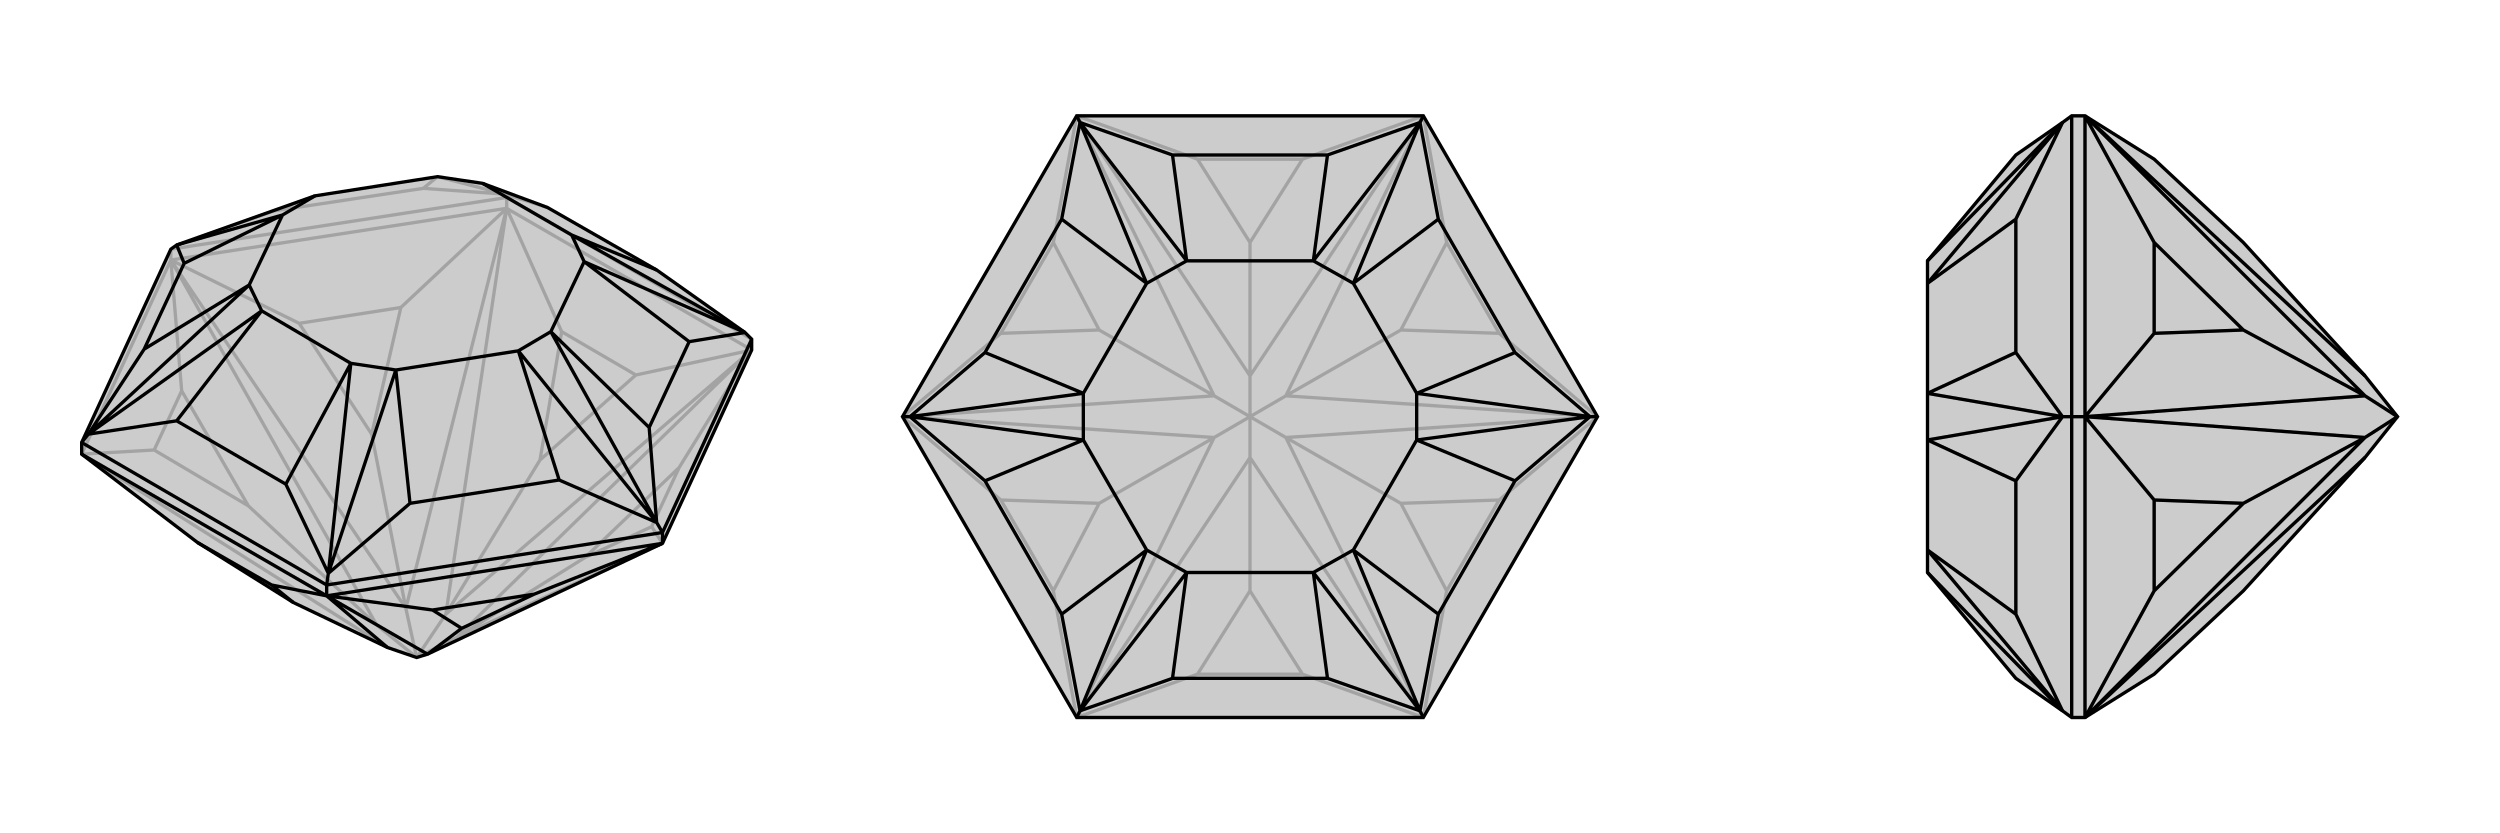
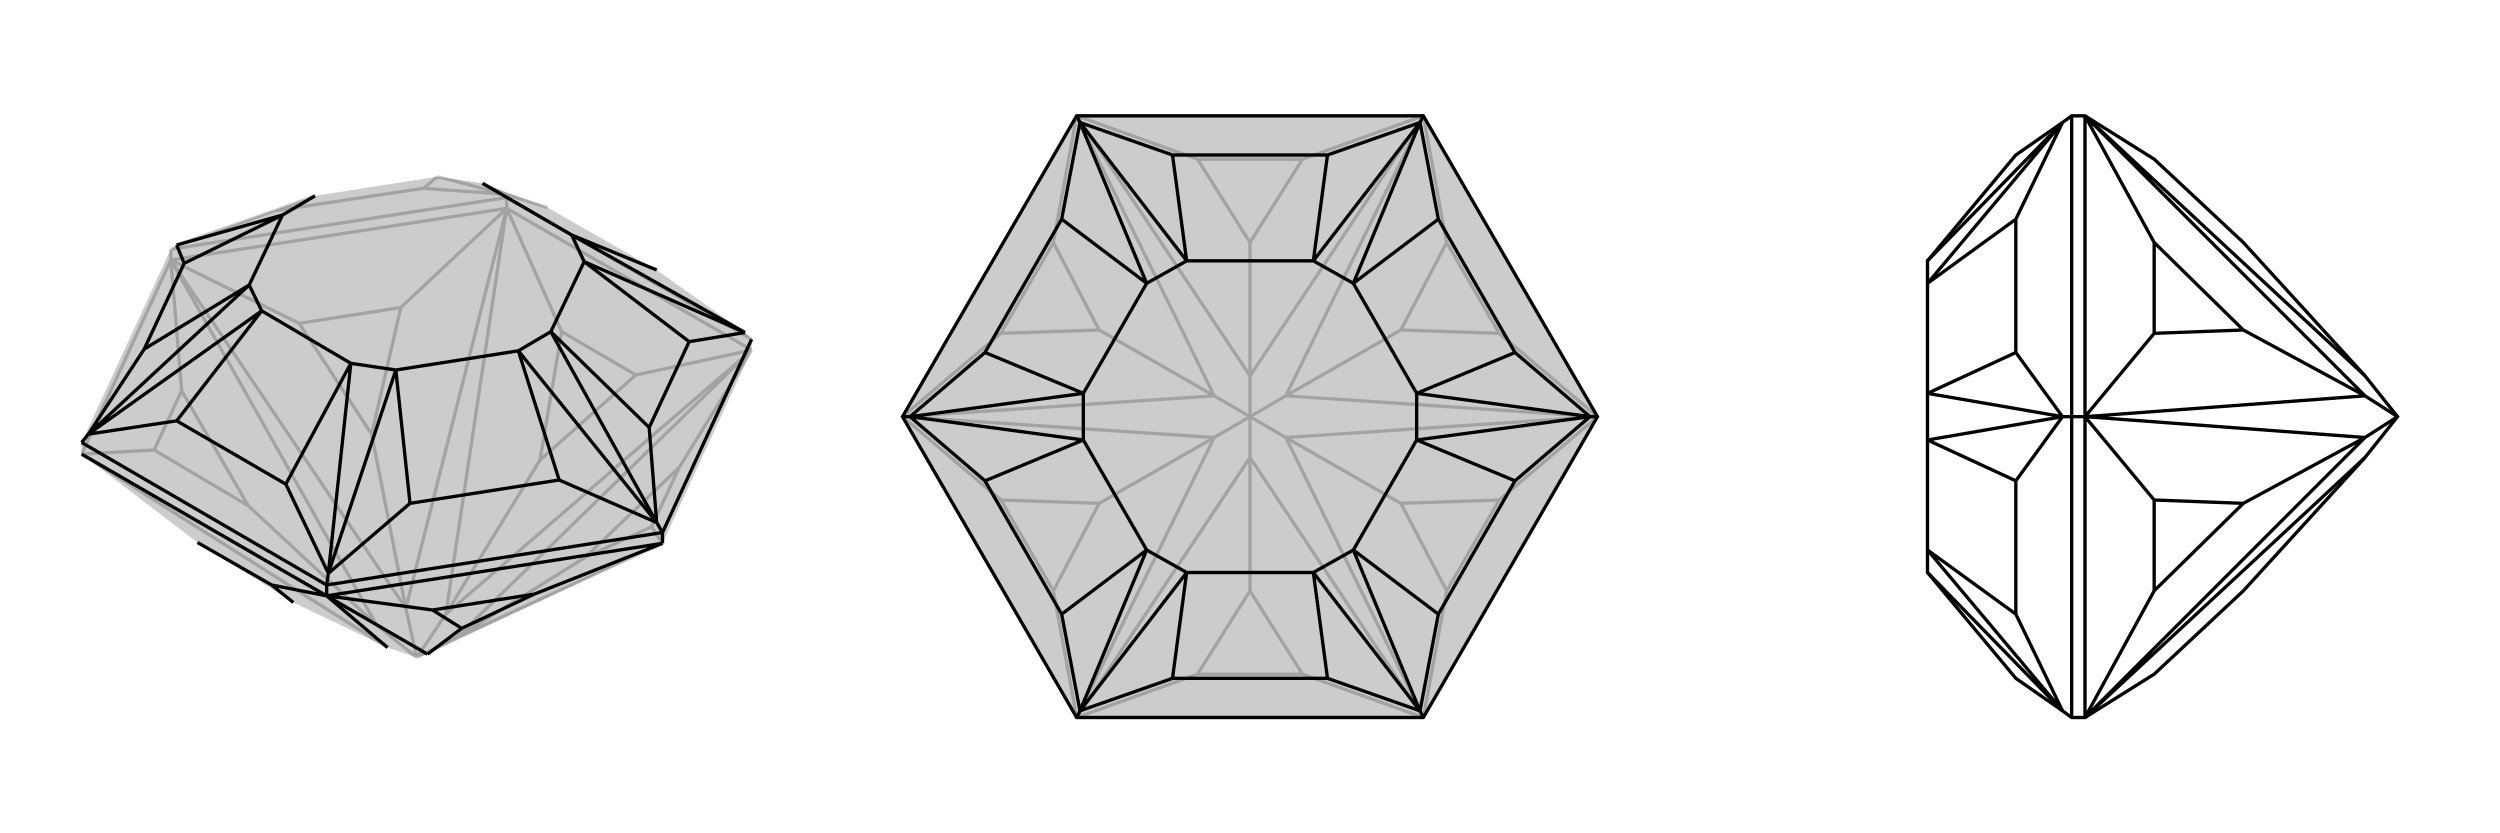
<svg xmlns="http://www.w3.org/2000/svg" viewBox="0 0 3000 1000">
  <g stroke="currentColor" stroke-width="4" fill="none" transform="translate(0 -19)">
    <path fill="currentColor" stroke="none" fill-opacity=".2" d="M513,804L500,808L465,796L352,742L237,670L98,564L98,550L205,318L212,313L378,254L525,231L579,239L657,268L788,343L894,418L902,426L902,439L795,671z" />
    <path stroke-opacity=".2" d="M608,269L608,256M205,331L205,318M902,439L608,269M608,269L205,331M205,331L98,564M795,671L782,651M902,439L815,580M548,784L702,688M902,439L763,469M608,269L674,417M535,756L648,571M608,269L481,388M205,331L359,407M487,749L446,540M205,331L218,488M98,564L185,559M452,769L298,626M795,671L548,784M548,784L902,439M902,439L535,756M548,784L500,808M535,756L608,269M608,269L487,749M535,756L500,808M205,331L487,749M205,331L452,769M500,808L487,749M452,769L98,564M465,796L98,564M500,808L452,769M782,651L815,580M782,651L702,688M815,580L702,688M763,469L674,417M763,469L648,571M674,417L648,571M481,388L359,407M481,388L446,540M359,407L446,540M218,488L185,559M218,488L298,626M185,559L298,626M902,426L608,256M205,318L608,256M608,256L606,252M212,313L329,272M606,252L508,245M606,252L657,268M606,252L525,231M606,252L579,239M329,272L508,245M329,272L378,254M508,245L525,231" />
-     <path d="M513,804L500,808L465,796L352,742L237,670L98,564L98,550L205,318L212,313L378,254L525,231L579,239L657,268L788,343L894,418L902,426L902,439L795,671z" />
    <path d="M392,734L392,721M795,671L795,658M392,734L98,564M392,734L795,671M392,734L326,721M392,734L519,751M795,671L641,732M513,804L554,773M392,734L465,796M392,734L513,804M326,721L237,670M326,721L352,742M519,751L641,732M519,751L554,773M641,732L554,773M902,426L795,658M795,658L392,721M795,658L788,646M392,721L98,550M392,721L394,707M98,550L106,540M894,418L827,429M788,646L779,532M788,646L671,595M394,707L492,623M394,707L343,600M106,540L212,524M106,540L173,438M212,313L221,335M894,418L686,301M894,418L701,333M788,646L661,417M788,646L622,440M394,707L475,463M394,707L421,455M106,540L314,392M106,540L299,361M212,313L339,277M788,343L686,301M827,429L779,532M827,429L701,333M779,532L661,417M671,595L492,623M671,595L622,440M492,623L475,463M343,600L212,524M343,600L421,455M212,524L314,392M173,438L221,335M173,438L299,361M221,335L339,277M686,301L701,333M661,417L622,440M475,463L421,455M314,392L299,361M339,277L378,254M686,301L579,239M701,333L661,417M622,440L475,463M421,455L314,392M299,361L339,277" />
  </g>
  <g stroke="currentColor" stroke-width="4" fill="none" transform="translate(1000 0)">
    <path fill="currentColor" stroke="none" fill-opacity=".2" d="M917,500L708,861L292,861L83,500L292,139L708,139z" />
    <path stroke-opacity=".2" d="M708,861L563,809M708,861L736,709M917,500L799,600M543,525L681,604M917,500L799,400M708,139L736,291M543,475L681,396M708,139L563,191M292,139L437,191M500,451L500,291M292,139L264,291M83,500L201,400M457,475L319,396M83,500L201,600M292,861L264,709M457,525L319,604M292,861L437,809M500,549L500,709M708,861L500,549M708,861L543,525M917,500L543,525M917,500L543,475M543,525L500,500M543,475L708,139M708,139L500,451M543,475L500,500M500,451L292,139M292,139L457,475M500,451L500,500M83,500L457,475M83,500L457,525M500,500L457,475M457,525L292,861M500,549L292,861M500,549L500,500M500,500L457,525M563,809L437,809M563,809L500,709M437,809L500,709M736,709L799,600M736,709L681,604M799,600L681,604M799,400L736,291M799,400L681,396M736,291L681,396M563,191L437,191M563,191L500,291M437,191L500,291M264,291L201,400M264,291L319,396M201,400L319,396M201,600L264,709M201,600L319,604M264,709L319,604" />
    <path d="M917,500L708,861L292,861L83,500L292,139L708,139z" />
    <path d="M708,139L704,147M917,500L908,500M708,861L704,853M292,861L296,853M292,139L296,147M83,500L92,500M704,147L593,186M704,147L726,263M908,500L818,423M908,500L818,577M704,853L726,737M704,853L593,814M296,853L407,814M296,853L274,737M92,500L182,577M92,500L182,423M296,147L274,263M296,147L407,186M704,147L576,313M704,147L624,340M908,500L700,472M908,500L700,528M704,853L624,660M704,853L576,687M296,853L424,687M296,853L376,660M92,500L300,528M92,500L300,472M296,147L376,340M296,147L424,313M593,186L407,186M593,186L576,313M407,186L424,313M726,263L818,423M726,263L624,340M818,423L700,472M818,577L726,737M818,577L700,528M726,737L624,660M593,814L407,814M593,814L576,687M407,814L424,687M274,737L182,577M274,737L376,660M182,577L300,528M182,423L274,263M182,423L300,472M274,263L376,340M576,313L624,340M700,472L700,528M624,660L576,687M424,687L376,660M300,528L300,472M376,340L424,313M576,313L424,313M624,340L700,472M700,528L624,660M576,687L424,687M376,660L300,528M300,472L376,340" />
  </g>
  <g stroke="currentColor" stroke-width="4" fill="none" transform="translate(2000 0)">
-     <path fill="currentColor" stroke="none" fill-opacity=".2" d="M585,809L692,709L838,549L877,500L838,451L692,291L585,191L502,139L486,139L475,147L419,186L313,313L313,340L313,472L313,528L313,660L313,687L419,814L475,853L486,861L502,861z" />
-     <path stroke-opacity=".2" d="M502,500L486,500M502,139L502,500M502,500L502,861M502,139L585,291M502,500L585,400M838,475L692,396M502,500L585,600M502,861L585,709M838,525L692,604M838,451L502,139M502,139L838,475M502,500L838,475M502,500L838,525M877,500L838,475M838,525L502,861M838,549L502,861M877,500L838,525M585,291L585,400M585,291L692,396M585,400L692,396M585,600L585,709M585,600L692,604M585,709L692,604M486,861L486,500M486,500L486,139M486,500L475,500M475,853L419,737M475,500L419,577M475,500L419,423M475,147L419,263M475,853L313,687M475,853L313,660M475,500L313,528M475,500L313,472M475,147L313,340M475,147L313,313M419,737L419,577M419,737L313,660M419,577L313,528M419,423L419,263M419,423L313,472M419,263L313,340" />
    <path d="M585,809L692,709L838,549L877,500L838,451L692,291L585,191L502,139L486,139L475,147L419,186L313,313L313,340L313,472L313,528L313,660L313,687L419,814L475,853L486,861L502,861z" />
    <path d="M502,500L486,500M502,861L502,500M502,500L502,139M502,861L585,709M502,500L585,600M838,525L692,604M502,500L585,400M502,139L585,291M838,475L692,396M502,861L838,549M502,861L838,525M502,500L838,525M502,500L838,475M838,525L877,500M838,475L502,139M502,139L838,451M838,475L877,500M585,709L585,600M585,709L692,604M585,600L692,604M585,400L585,291M585,400L692,396M585,291L692,396M486,139L486,500M486,500L486,861M486,500L475,500M475,147L419,263M475,500L419,423M475,500L419,577M475,853L419,737M475,147L313,313M475,147L313,340M475,500L313,472M475,500L313,528M475,853L313,660M475,853L313,687M419,263L419,423M419,263L313,340M419,423L313,472M419,577L419,737M419,577L313,528M419,737L313,660" />
  </g>
</svg>